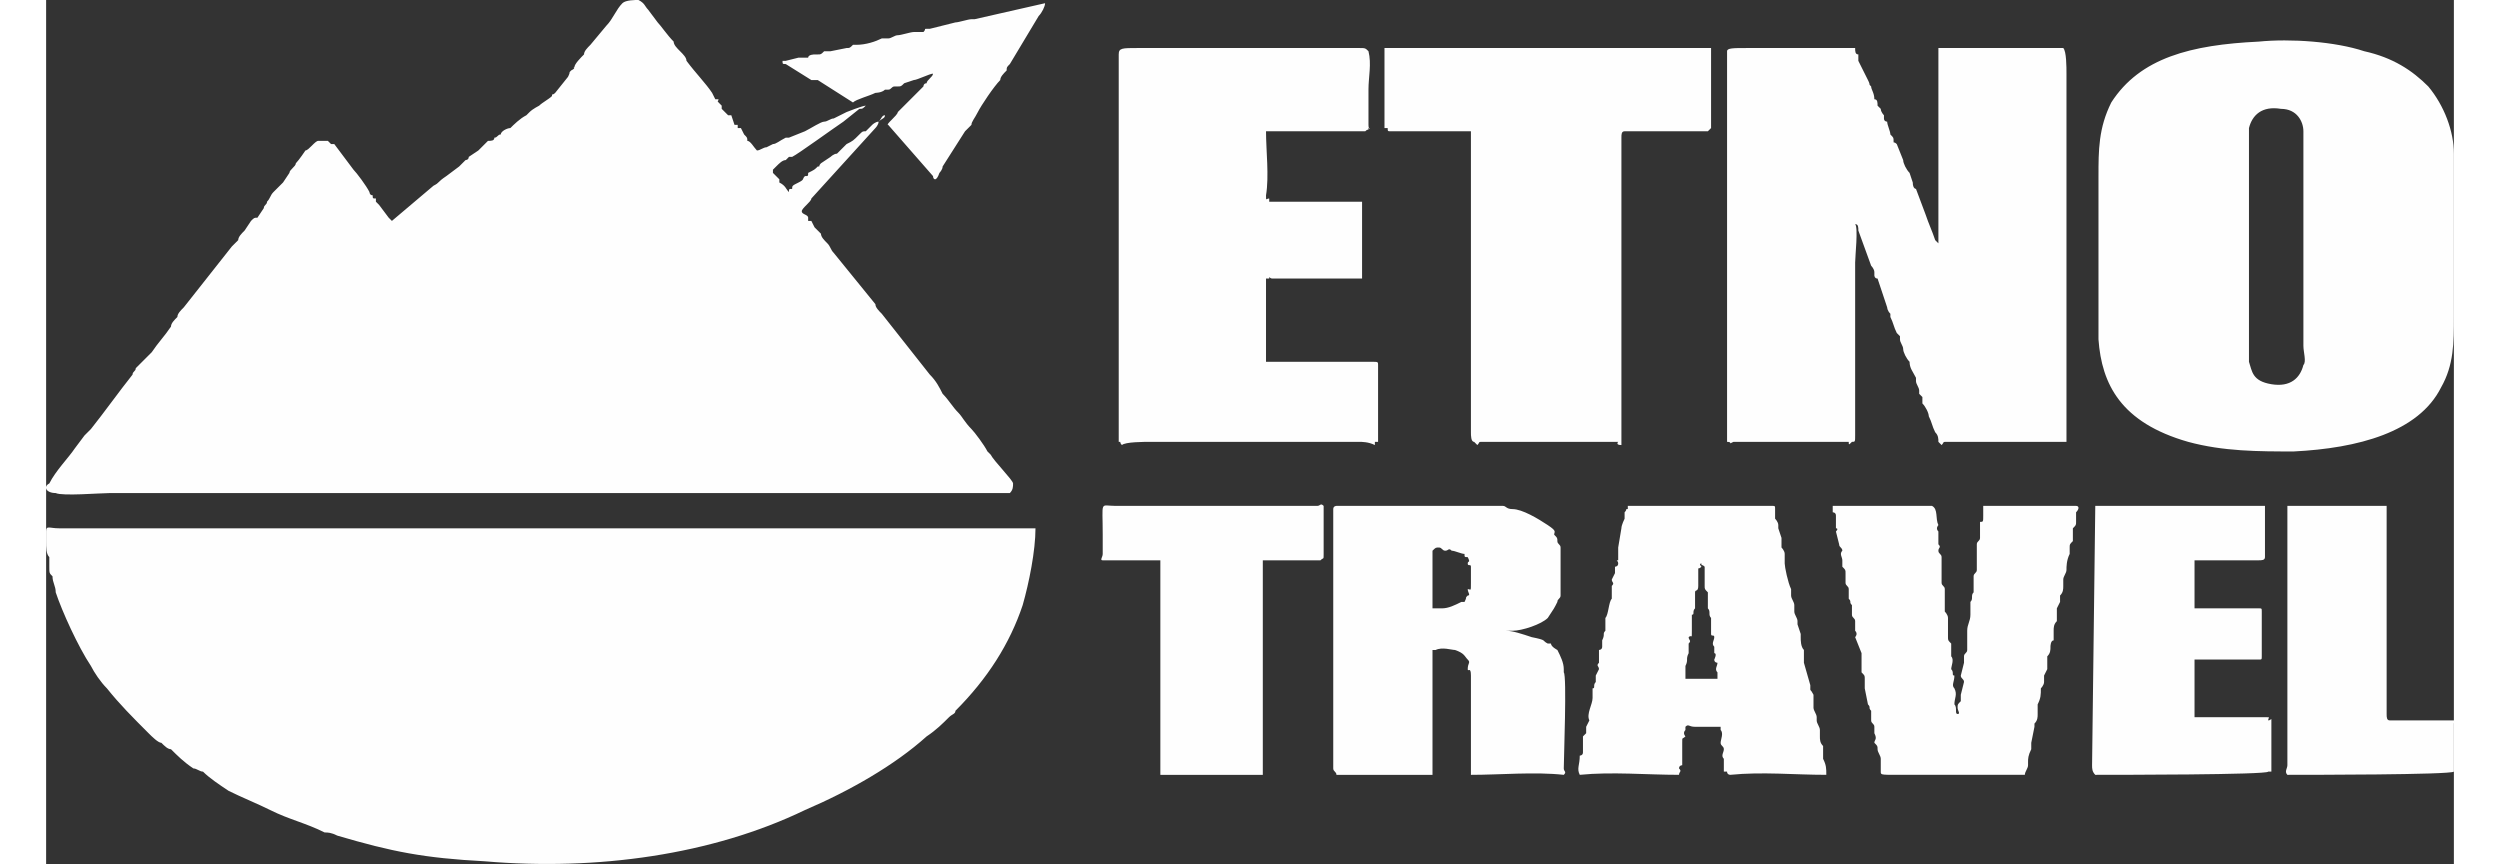
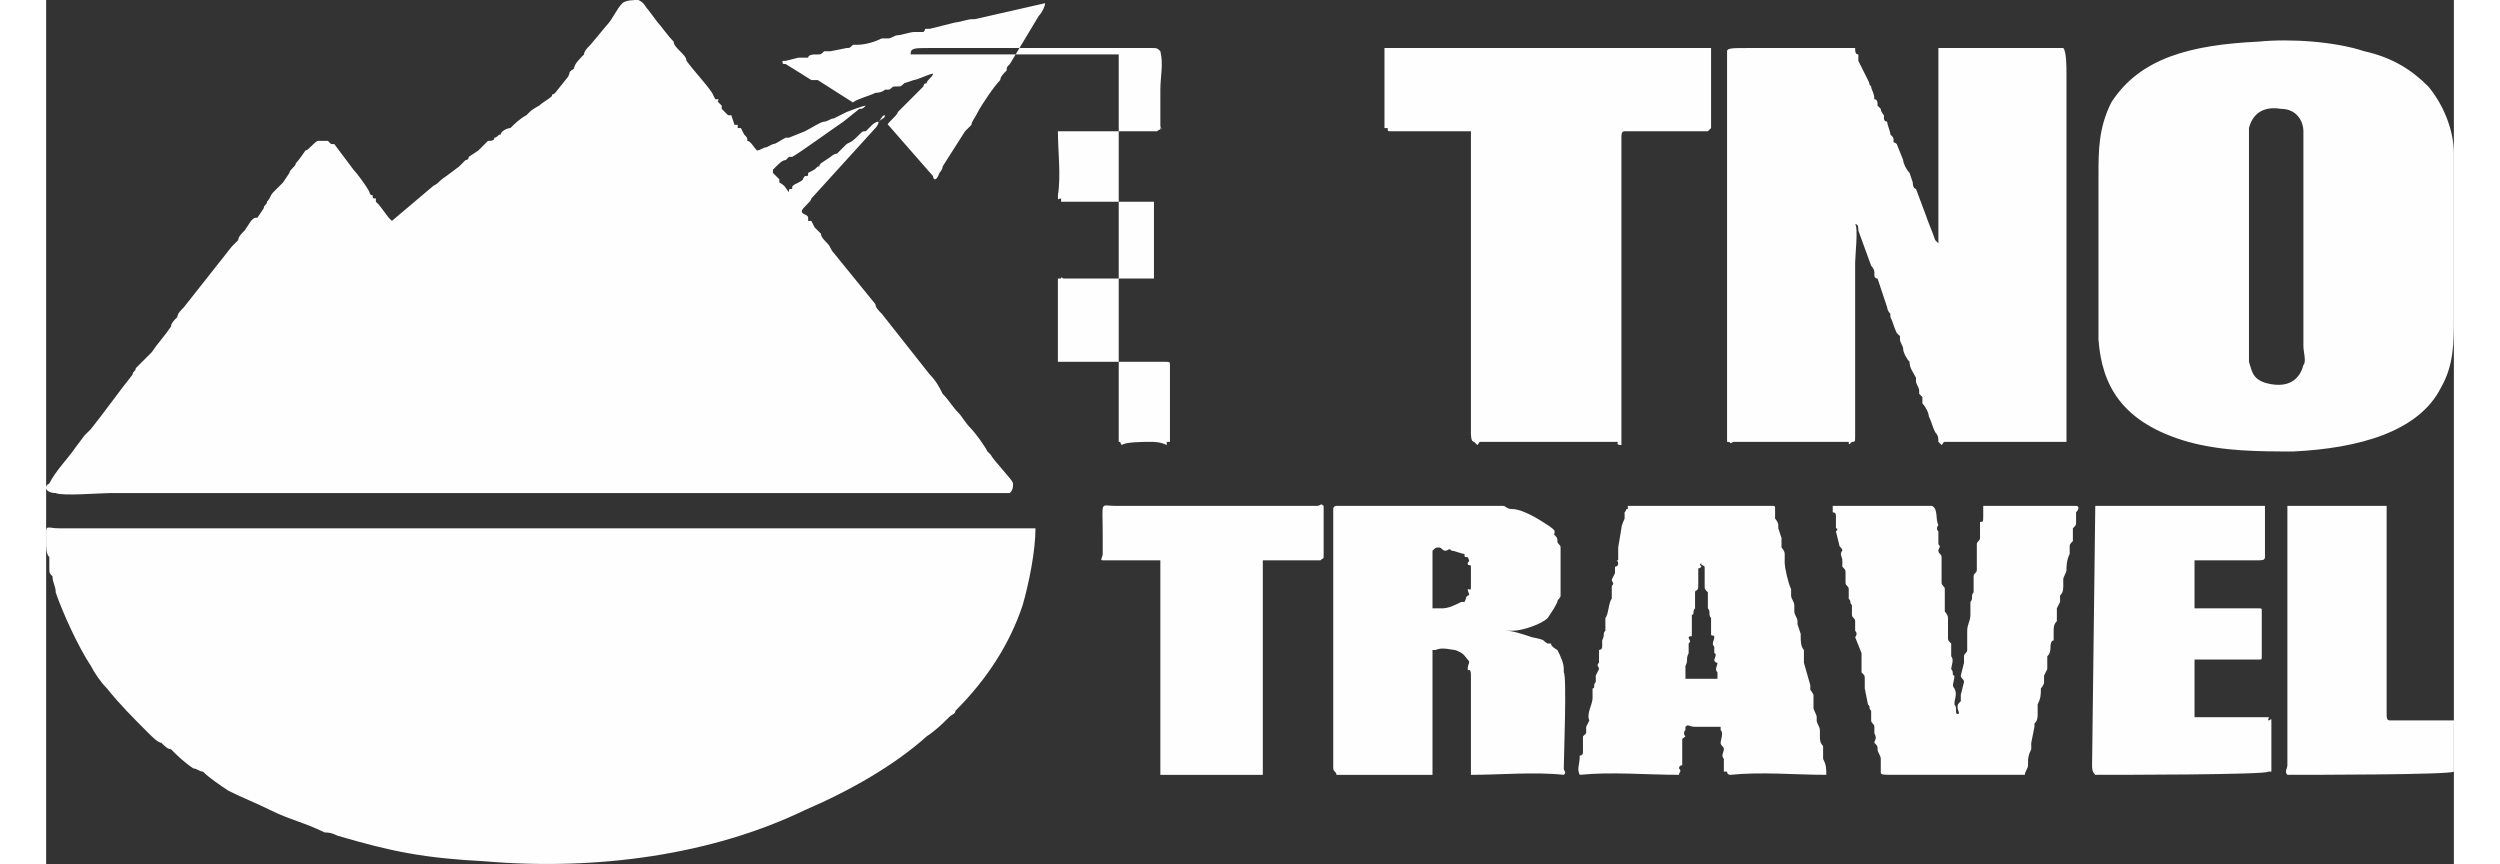
<svg xmlns="http://www.w3.org/2000/svg" xml:space="preserve" width="107" height="37" version="1.1" style="shape-rendering:geometricPrecision; text-rendering:geometricPrecision; image-rendering:optimizeQuality; fill-rule:evenodd; clip-rule:evenodd" viewBox="0 0 752000 270000">
  <rect x="0" y="0" width="752000" height="270000" fill="#333333" stroke="none" />
  <defs>
    <style type="text/css">
   
    .fil0 {fill:#FEFEFE}
   
  </style>
  </defs>
  <g id="Layer_x0020_1">
-     <path class="fil0" d="M276000 117000l-15000 -19000c-1000,-1000 -2000,-2000 -2000,-3000 -4000,-5000 -9000,-11000 -13000,-16000 -1000,-1000 -1000,-2000 -2000,-3000 -1000,-1000 -2000,-2000 -2000,-3000 0,0 -1000,-1000 -1000,-1000l-1000 -1000c0,0 0,0 0,0l-1000 -2000c-1000,0 0,0 -1000,0 0,-1000 0,-1000 0,-1000 0,-1000 -2000,-1000 -2000,-2000 0,-1000 3000,-3000 3000,-4000l20000 -22000c0,0 1000,-1000 1000,-2000 1000,-1000 2000,-1000 2000,-2000 -1000,0 -1000,1000 -2000,2000 -1000,0 -2000,1000 -2000,1000 -1000,1000 0,0 -2000,2000 -1000,0 -1000,0 -2000,1000 -2000,2000 -2000,2000 -4000,3000l-3000 3000c-1000,0 -2000,1000 -2000,1000l-3000 2000c-1000,1000 0,1000 -1000,1000 -1000,1000 -1000,1000 -3000,2000 0,1000 0,1000 -1000,1000 -1000,1000 0,1000 -2000,2000 -2000,1000 -2000,1000 -2000,2000 -1000,0 -1000,0 -1000,1000 -1000,-1000 -1000,-2000 -3000,-3000 0,0 0,0 0,-1000l-2000 -2000c0,0 0,0 0,-1000l1000 -1000c1000,-1000 2000,-2000 3000,-2000 1000,-1000 0,0 1000,-1000l1000 0c2000,-1000 13000,-9000 16000,-11000l5000 -4000c1000,0 1000,0 2000,-1000l0 0c-1000,0 -6000,2000 -6000,2000l-4000 2000c-1000,0 -2000,1000 -3000,1000 -1000,0 -4000,2000 -6000,3000l-5000 2000c0,0 -1000,0 -1000,0 -2000,1000 -3000,2000 -4000,2000l-2000 1000c-1000,0 -2000,1000 -3000,1000l0 0c-1000,-1000 -2000,-3000 -3000,-3000 0,-1000 0,-1000 -1000,-2000l-1000 -2000c0,0 -1000,0 -1000,0 0,0 0,0 0,-1000 0,0 0,0 -1000,0l-1000 -3000c-1000,0 -1000,0 -1000,0 -1000,-1000 0,0 -1000,-1000l-1000 -1000c0,-1000 0,-1000 0,-1000 -2000,-2000 -1000,-1000 -1000,-2000 -1000,0 0,0 -1000,0l-1000 -2000c-2000,-3000 -5000,-6000 -8000,-10000 0,-1000 -1000,-2000 -2000,-3000 -1000,-1000 -2000,-2000 -2000,-3000 -2000,-2000 -4000,-5000 -5000,-6000l-3000 -4000c-1000,-1000 -1000,-2000 -3000,-3000 -1000,0 -4000,0 -5000,1000 -2000,2000 -3000,5000 -5000,7000l-5000 6000c-1000,1000 -2000,2000 -2000,3000 -1000,1000 -3000,3000 -3000,4000 -1000,0 1000,0 -1000,1000 -1000,1000 0,0 -1000,2000l-4000 5000c-1000,1000 -1000,0 -1000,1000 -1000,1000 -3000,2000 -4000,3000 0,0 -2000,1000 -3000,2000 0,0 -1000,1000 -1000,1000 -2000,1000 -4000,3000 -5000,4000 -1000,0 -3000,1000 -3000,2000 -1000,0 -1000,1000 -2000,1000 0,1000 -1000,1000 -2000,1000 -1000,1000 -2000,2000 -3000,3000l-3000 2000c0,1000 -1000,1000 -1000,1000 -1000,1000 -1000,1000 -2000,2000l-4000 3000c-3000,2000 -2000,2000 -4000,3000l-13000 11000c0,0 -1000,-1000 -1000,-1000l-3000 -4000c0,0 -1000,-1000 -1000,-1000 0,0 0,-1000 0,-1000 -1000,0 -1000,0 -1000,-1000 -1000,0 -1000,-1000 -1000,-1000 -1000,-2000 -4000,-6000 -5000,-7000l-6000 -8000c-1000,0 -1000,0 -1000,0 -1000,-1000 -1000,-1000 -1000,-1000 -1000,0 -3000,0 -3000,0 -1000,0 -3000,3000 -4000,3000 0,0 -2000,3000 -3000,4000 0,1000 -2000,2000 -2000,3000 0,0 -2000,3000 -2000,3000 -1000,1000 -2000,2000 -3000,3000 -1000,1000 -1000,2000 -2000,3000 0,1000 -1000,1000 -1000,2000l-2000 3000c-1000,0 -1000,0 -2000,1000l-2000 3000c-1000,1000 -2000,2000 -2000,3000 -1000,1000 -1000,1000 -2000,2000l-15000 19000c-1000,1000 -2000,2000 -2000,3000 -1000,1000 -2000,2000 -2000,3000 -2000,3000 -4000,5000 -6000,8000l-5000 5000c0,1000 -1000,1000 -1000,2000 -4000,5000 -9000,12000 -13000,17000 -1000,1000 -1000,1000 -2000,2000l-3000 4000c-2000,3000 -6000,7000 -8000,11000 -2000,1000 -1000,3000 2000,3000 2000,1000 14000,0 17000,0 45000,0 89000,0 134000,0l15000 0c38000,0 75000,0 113000,0l15000 0c2000,0 3000,0 4000,0 1000,-1000 1000,-2000 1000,-3000 0,-1000 -6000,-7000 -7000,-9000 0,0 0,0 -1000,-1000 -1000,-2000 -4000,-6000 -5000,-7000 -2000,-2000 -3000,-4000 -4000,-5000 -2000,-2000 -3000,-4000 -5000,-6000 -1000,-2000 -2000,-4000 -4000,-6000zm-10000 -90000c0,0 0,0 0,0 1000,0 1000,0 2000,-1000l3000 -1000c1000,0 5000,-2000 6000,-2000 0,1000 -2000,2000 -2000,3000 -1000,0 -1000,1000 -1000,1000l-8000 8000c0,1000 -4000,4000 -3000,4000l14000 16000c0,1000 1000,2000 2000,-1000 0,0 1000,-1000 1000,-2000l7000 -11000c0,0 1000,-1000 2000,-2000 0,-1000 1000,-2000 2000,-4000 1000,-2000 5000,-8000 7000,-10000 0,-1000 1000,-2000 2000,-3000 0,-1000 0,-1000 1000,-2000l9000 -15000c1000,-1000 2000,-3000 2000,-4000l-22000 5000c0,0 0,0 -1000,0 -1000,0 -4000,1000 -5000,1000l-8000 2000c0,0 -1000,0 -1000,0 -1000,0 0,0 -1000,1000 -1000,0 -2000,0 -3000,0 -1000,0 -4000,1000 -5000,1000 -1000,0 -2000,1000 -3000,1000 -2000,0 -1000,0 -2000,0 -2000,1000 -5000,2000 -8000,2000 -1000,0 0,0 -1000,0 -1000,1000 -1000,1000 -2000,1000l-5000 1000c-1000,0 -1000,0 -2000,0 -1000,1000 -1000,1000 -2000,1000 0,0 0,0 -1000,0 0,0 -2000,0 -2000,1000 -1000,0 -2000,0 -3000,0l-4000 1000c0,0 -1000,0 -1000,0l0 0c0,1000 0,1000 1000,1000l8000 5000c1000,0 1000,0 2000,0l11000 7000c1000,-1000 5000,-2000 7000,-3000 0,0 2000,0 3000,-1000 1000,0 0,0 1000,0 1000,0 1000,-1000 2000,-1000 0,0 0,0 1000,0zm69000 -10000l0 33000c0,29000 0,59000 0,88000 1000,0 0,0 1000,1000 1000,-1000 7000,-1000 9000,-1000l65000 0c1000,0 3000,0 5000,1000l0 -1000c1000,0 1000,0 1000,0l0 0 0 -24000c0,-1000 0,0 0,0 0,-1000 0,-1000 -2000,-1000l-31000 0c-1000,0 -1000,0 -1000,0 -1000,0 0,0 -1000,0l0 -26000c1000,0 0,0 1000,0 0,-1000 0,0 1000,0l28000 0 0 -24000 -29000 0c0,0 0,0 0,-1000 -1000,0 -1000,1000 -1000,-1000 1000,-6000 0,-14000 0,-20000l31000 0c1000,-1000 1000,0 1000,-1000 1000,0 0,1000 0,-1000l0 -11000c0,-4000 1000,-8000 0,-12000 -1000,-1000 -1000,-1000 -3000,-1000l-69000 0c-5000,0 -6000,0 -6000,2000zm110000 24000l0 94000c0,1000 0,3000 1000,3000l1000 1000c1000,-1000 0,-1000 2000,-1000l42000 0c0,0 -1000,1000 1000,1000 0,-1000 0,-2000 0,-3000 0,-24000 0,-48000 0,-71000l0 -22000c0,-1000 0,-2000 1000,-2000l26000 0 1000 -1000c0,-7000 0,-16000 0,-24000 0,-1000 0,0 0,-1000l-102000 0 0 25000c0,0 0,0 1000,0 0,1000 0,1000 1000,1000l25000 0zm80000 -15000l0 112000c2000,0 0,1000 2000,0 0,0 0,0 1000,0l14000 0c2000,0 20000,0 21000,0 0,1000 0,1000 1000,0 1000,0 1000,0 1000,-2000l0 -54000c0,-2000 1000,-11000 0,-12000 1000,0 1000,1000 1000,2000l4000 11000c0,0 1000,1000 1000,2000 0,0 0,0 0,1000 0,0 0,1000 1000,1000 1000,3000 2000,6000 3000,9000 0,0 0,1000 1000,2000 0,0 0,0 0,1000 1000,2000 1000,3000 2000,5000 1000,1000 1000,1000 1000,1000 0,1000 0,1000 0,1000 0,1000 1000,2000 1000,3000 0,1000 1000,3000 2000,4000 0,2000 1000,3000 2000,5000 0,1000 0,1000 0,1000 0,1000 1000,2000 1000,3000 0,0 0,0 0,1000 0,0 0,0 1000,1000 0,0 0,1000 0,2000 1000,1000 2000,3000 2000,4000 1000,2000 1000,3000 2000,5000 1000,1000 1000,2000 1000,3000 0,0 0,0 0,0l1000 1000c1000,-1000 0,-1000 2000,-1000l33000 0c0,0 1000,0 2000,0 1000,0 1000,0 1000,0 0,0 0,0 1000,0l0 -115000c0,-2000 0,-7000 -1000,-8000l-39000 0 0 61000c0,0 0,0 0,0l-1000 -1000c-1000,-3000 -2000,-5000 -3000,-8000l-3000 -8000c0,0 -1000,0 -1000,-2000l-1000 -3000c-1000,-1000 -2000,-3000 -2000,-4000l-2000 -5000c-1000,-1000 -1000,0 -1000,-1000 0,-1000 0,-1000 -1000,-2000 0,-1000 -1000,-3000 -1000,-4000 0,0 -1000,0 -1000,-1000 0,0 0,0 0,-1000 0,0 -1000,-1000 -1000,-2000 0,0 -1000,-1000 -1000,-1000 0,-1000 0,-2000 -1000,-2000 0,-2000 -1000,-3000 -1000,-4000 -1000,-1000 0,0 -1000,-2000 -1000,-2000 -2000,-4000 -3000,-6000 0,0 0,-1000 0,-2000 -1000,0 -1000,-1000 -1000,-2000l-34000 0c-4000,0 -6000,0 -6000,1000 0,3000 0,7000 0,10000zm116000 29000c0,13000 0,26000 0,38000 0,4000 0,9000 0,13000 1000,14000 7000,26000 28000,32000 11000,3000 22000,3000 33000,3000 20000,-1000 39000,-6000 46000,-20000 4000,-7000 4000,-14000 4000,-22000 0,-9000 0,-17000 0,-26000 0,-8000 0,-17000 0,-25000 0,-7000 -3000,-15000 -8000,-21000 -5000,-5000 -11000,-9000 -20000,-11000 -9000,-3000 -23000,-4000 -33000,-3000 -21000,1000 -37000,5000 -46000,19000 -4000,8000 -4000,15000 -4000,23000zm47000 58000l0 -49000c0,-5000 0,-20000 0,-24000 1000,-4000 4000,-7000 10000,-6000 5000,0 7000,4000 7000,7000 0,23000 0,45000 0,67000 0,2000 1000,5000 0,6000 -1000,4000 -4000,7000 -10000,6000 -6000,-1000 -6000,-4000 -7000,-7000zm5000 45000l-53000 0 -1000 81000c0,1000 0,2000 1000,3000 6000,0 54000,0 54000,-1000 1000,0 1000,0 1000,0l0 -16000c0,-1000 0,0 -1000,0 0,-1000 1000,-1000 -1000,-1000l-22000 0 0 -18000 20000 0c1000,0 0,0 0,0 1000,0 1000,0 1000,-1000l0 -14000c0,-1000 0,-1000 -1000,-1000 0,0 1000,0 0,0l-20000 0 0 -14000c0,-1000 0,-1000 0,-1000l20000 0c1000,0 2000,0 2000,-1000l0 -16000zm7000 0l0 81000c0,1000 -1000,2000 0,3000 6000,0 51000,0 52000,-1000 0,0 0,0 0,0l0 -15000c0,-1000 1000,-1000 0,-1000 0,0 1000,0 -2000,0l-18000 0c-1000,0 -1000,-1000 -1000,-2000l0 -65000 -31000 0zm-74000 44000c0,0 0,-2000 1000,-2000l0 -3000c0,-1000 0,-2000 1000,-3000 0,0 0,0 0,-1000 0,-1000 0,-1000 0,-1000 0,-1000 0,-1000 0,-2000l1000 -2000c0,-1000 0,-1000 0,-2000 1000,-1000 1000,-2000 1000,-3000 0,-1000 0,-1000 0,-2000 0,-1000 1000,-2000 1000,-3000 0,-1000 0,-3000 1000,-5000 0,0 0,-1000 0,-1000 0,-1000 0,-1000 0,-1000 0,-1000 0,-1000 1000,-2000 0,0 0,-3000 0,-4000 1000,-1000 1000,-1000 1000,-2000 0,-1000 0,-1000 0,-2000 0,0 0,0 0,-1000 1000,-1000 1000,-2000 0,-2000l-29000 0c0,0 0,0 0,0 0,2000 0,2000 0,3000 0,2000 0,2000 -1000,2000 0,1000 0,2000 0,3000 0,1000 0,1000 0,2000 0,1000 -1000,1000 -1000,2000 0,0 0,1000 0,2000 0,1000 0,1000 0,2000 0,1000 0,1000 0,2000 0,0 0,1000 0,2000 0,1000 -1000,1000 -1000,2000 0,0 0,2000 0,2000 0,1000 0,1000 0,2000 0,1000 0,1000 0,1000 -1000,1000 0,2000 -1000,3000 0,1000 0,1000 0,2000 0,1000 0,1000 0,2000 0,2000 -1000,3000 -1000,5000 0,2000 0,3000 0,6000 0,1000 -1000,1000 -1000,2000 0,0 0,1000 0,2000l-1000 4000c0,1000 1000,1000 1000,2000l-1000 4000c0,1000 0,2000 0,2000 -1000,1000 -1000,1000 -1000,2000 0,1000 1000,2000 0,2000 -1000,0 0,-2000 -1000,-3000 0,-2000 1000,-3000 0,-5000 -1000,-1000 0,-2000 0,-4000 -1000,0 0,-1000 -1000,-2000 0,-1000 1000,-3000 0,-4000 0,-1000 0,-3000 0,-4000 -1000,-1000 -1000,-1000 -1000,-2000 0,-1000 0,-1000 0,-2000 0,-1000 0,-2000 0,-2000 0,-1000 0,-1000 0,-2000 0,-1000 -1000,-2000 -1000,-2000 0,-1000 0,-2000 0,-3000 0,-1000 0,-1000 0,-2000 0,0 0,-1000 0,-2000 0,-1000 -1000,-1000 -1000,-2000 0,-1000 0,-1000 0,-2000 0,-1000 0,-2000 0,-4000 0,0 0,-2000 0,-2000 0,-1000 -1000,-1000 -1000,-2000 0,-1000 1000,-1000 0,-2000 0,-1000 0,-3000 0,-4000 -1000,-1000 0,-2000 0,-2000 -1000,-2000 0,-5000 -2000,-6000l-31000 0c0,0 0,1000 0,2000 0,0 1000,0 1000,1000 0,1000 0,2000 0,4000 1000,0 0,1000 0,1000l1000 4000c0,1000 1000,1000 1000,2000 -1000,1000 0,2000 0,3000 0,1000 0,1000 0,2000 1000,1000 1000,1000 1000,2000 0,1000 0,2000 0,3000 0,1000 1000,1000 1000,2000 0,0 0,0 0,1000 0,0 0,0 0,0 0,1000 0,1000 0,2000 1000,1000 0,1000 1000,2000 0,1000 0,2000 0,3000 0,1000 1000,1000 1000,2000 0,1000 0,2000 0,3000 1000,1000 0,2000 0,2000l2000 5000c0,2000 0,3000 0,4000 0,1000 0,1000 0,2000 1000,1000 1000,1000 1000,2000 0,0 0,1000 0,1000 0,1000 0,1000 0,2000l1000 5000c1000,1000 0,1000 1000,2000 0,1000 0,2000 0,3000 0,1000 1000,1000 1000,2000 0,1000 0,1000 0,2000 1000,2000 0,2000 0,3000 1000,1000 1000,1000 1000,2000 0,1000 1000,2000 1000,3000 0,2000 0,2000 0,4000 0,1000 0,1000 5000,1000 13000,0 27000,0 40000,0 0,-1000 1000,-2000 1000,-3000 0,-1000 0,-1000 0,-1000 0,-1000 0,-2000 1000,-4000 0,-1000 0,-1000 0,-2000l1000 -5000c0,-1000 0,0 0,-1000 1000,-1000 1000,-2000 1000,-3000 0,0 0,0 0,-1000 0,-1000 0,-1000 0,-2000 1000,-2000 1000,-3000 1000,-5000 0,0 1000,-1000 1000,-2000 0,-1000 0,-1000 0,-2000l1000 -2000c0,-1000 0,-1000 0,-2000 0,-1000 0,-1000 0,-2000 1000,-1000 1000,-2000 1000,-3000zm-75000 13000c0,-1000 0,-1000 0,-1000l-2000 -7000c0,-1000 0,-1000 0,-1000 0,-1000 0,-1000 0,-2000 0,0 0,0 0,-1000 -1000,-1000 -1000,-3000 -1000,-4000 0,0 0,0 0,-1000l-1000 -3000c0,0 0,0 0,-1000 0,-1000 -1000,-2000 -1000,-3000 0,0 0,0 0,-1000 0,-1000 0,0 0,-1000 0,-1000 -1000,-2000 -1000,-3000 0,0 0,0 0,-1000 0,-1000 0,-1000 0,-1000 -1000,-2000 -2000,-7000 -2000,-8000 0,-1000 0,-1000 0,-1000 0,-1000 0,-1000 0,-2000 0,-1000 -1000,-2000 -1000,-2000 0,-1000 0,-2000 0,-3000l-1000 -3000c0,0 0,0 0,-1000 0,-1000 -1000,-2000 -1000,-2000 0,-1000 0,-1000 0,-2000 0,-1000 0,0 0,-1000 0,-1000 0,-1000 -1000,-1000l-45000 0c0,0 0,0 0,1000 -1000,0 0,0 -1000,1000 0,1000 0,1000 0,2000 0,0 -1000,2000 -1000,3000l-1000 6000c0,0 0,0 0,1000 0,1000 0,2000 0,3000 -1000,0 0,0 0,1000 0,1000 -1000,1000 -1000,1000 0,1000 0,1000 0,2000l-1000 2000c0,1000 1000,1000 0,2000l0 2000c0,1000 0,1000 0,2000 -1000,1000 -1000,5000 -2000,6000 0,1000 0,1000 0,1000l0 3000c-1000,1000 0,1000 -1000,3000 0,0 0,0 0,1000 0,1000 0,1000 0,1000 0,1000 -1000,1000 -1000,1000 0,1000 0,1000 0,2000 0,1000 0,2000 0,2000 -1000,1000 0,1000 0,2000l-1000 2000c0,1000 0,1000 0,2000 -1000,1000 0,2000 -1000,2000 0,1000 0,3000 0,3000 0,2000 -2000,5000 -1000,7000l-1000 2000c0,1000 0,1000 0,2000 0,0 0,0 -1000,1000 0,0 0,1000 0,1000 0,1000 0,2000 0,3000 0,0 0,1000 0,1000 0,1000 -1000,1000 -1000,1000 0,3000 -1000,4000 0,6000 10000,-1000 21000,0 31000,0 0,-1000 1000,-1000 0,-2000 0,-1000 1000,-1000 1000,-1000 0,-1000 0,-2000 0,-3000 0,0 0,-1000 0,-1000 0,-1000 0,-1000 0,-3000 0,-2000 0,-1000 1000,-2000 0,0 -1000,-1000 0,-2000 0,0 0,1000 0,0 0,-1000 0,-1000 0,-1000 1000,-1000 1000,0 3000,0l6000 0c1000,0 1000,0 2000,0 0,0 0,1000 0,1000 1000,1000 0,3000 0,4000 0,1000 1000,1000 1000,2000 0,1000 -1000,2000 0,3000 0,0 0,2000 0,2000 0,1000 0,1000 0,2000 0,0 0,0 1000,0 0,1000 1000,1000 1000,1000 10000,-1000 20000,0 30000,0 0,-2000 0,-3000 -1000,-5000 0,-1000 0,-1000 0,-1000 0,-1000 0,-1000 0,-2000 0,0 0,0 0,-1000 -1000,-1000 -1000,-2000 -1000,-3000 0,0 0,0 0,-1000 0,0 0,-1000 0,-1000 0,-1000 -1000,-2000 -1000,-3000 0,0 0,-1000 0,-1000 0,-1000 -1000,-2000 -1000,-3000 0,-1000 0,-1000 0,-2000 0,-1000 0,-1000 0,-2000 -1000,-2000 -1000,-1000 -1000,-2000zm-30000 -11000c1000,0 0,2000 0,2000 0,1000 1000,1000 1000,1000 0,1000 -1000,2000 0,3000 0,0 0,1000 0,2000l-10000 0 0 -1000c0,0 0,-1000 0,-1000 0,-1000 0,0 0,-1000 0,-1000 0,-1000 0,-1000 1000,-2000 0,-2000 1000,-4000 0,-1000 0,-2000 0,-2000 0,-1000 0,-1000 0,-1000 1000,-1000 0,-1000 0,-2000 1000,-1000 1000,1000 1000,-2000 0,-2000 0,-1000 0,-2000 0,-1000 0,-2000 0,-3000 1000,0 0,-1000 1000,-2000 0,-1000 0,-2000 0,-2000 0,-2000 0,-2000 0,-3000 0,-1000 1000,0 1000,-2000 0,-2000 0,-1000 0,-2000 0,-1000 0,-2000 0,-3000 0,-1000 0,0 1000,-1000 0,0 -1000,-1000 0,-1000 0,-1000 0,0 0,-1000 0,0 0,-1000 0,-1000l0 0c0,0 0,1000 0,2000 0,1000 0,0 1000,1000 0,0 0,1000 0,1000 0,1000 0,1000 0,2000 0,0 0,0 0,1000 0,0 0,0 0,1000 0,0 0,0 0,1000 0,1000 0,1000 1000,2000 0,1000 0,2000 0,3000 0,1000 0,1000 0,2000 1000,1000 0,2000 1000,3000 0,1000 0,1000 0,2000 0,1000 0,-1000 0,2000 0,0 0,1000 0,1000 0,1000 1000,0 1000,1000 0,1000 -1000,2000 0,3000 0,0 0,0 0,1000 0,1000 0,0 0,1000zm-47000 36000c0,-3000 1000,-29000 0,-30000 0,0 0,0 0,-1000 0,-2000 -1000,-4000 -2000,-6000 0,0 -2000,-1000 -2000,-2000 -1000,0 -1000,0 -1000,0 -2000,-1000 0,-1000 -5000,-2000 -3000,-1000 -6000,-2000 -8000,-2000 0,0 -1000,0 0,0 1000,0 1000,0 2000,0 3000,0 9000,-2000 11000,-4000 2000,-3000 2000,-3000 3000,-5000 0,-1000 1000,-1000 1000,-2000 0,0 0,-1000 0,-1000 0,-2000 0,-1000 0,-4000l0 -8000c0,-1000 0,-1000 0,-2000 0,-1000 -1000,-1000 -1000,-2000 0,-1000 0,-1000 -1000,-2000 0,-1000 1000,-1000 -2000,-3000 -3000,-2000 -8000,-5000 -11000,-5000 -2000,0 -2000,-1000 -3000,-1000 -2000,0 -2000,0 -4000,0 -1000,0 -2000,0 -3000,0 -1000,0 -2000,0 -3000,0 -1000,0 -38000,0 -42000,0 0,0 -1000,0 -1000,1000 0,0 0,1000 0,1000l0 79000c0,0 0,1000 0,1000 0,1000 1000,1000 1000,2000l30000 0 0 -39000c1000,0 0,0 1000,0 2000,-1000 5000,0 6000,0 3000,1000 3000,2000 4000,3000 1000,1000 0,1000 0,3000 0,1000 1000,-1000 1000,2000l0 30000c0,0 0,0 0,1000 9000,0 20000,-1000 29000,0 1000,-1000 0,-1000 0,-2000zm-32000 -52000c-2000,1000 -4000,2000 -6000,2000 -1000,0 -2000,0 -3000,0l0 -18000c0,0 0,0 0,0 1000,-1000 1000,-1000 2000,-1000 1000,0 1000,1000 2000,1000 1000,0 1000,-1000 2000,0 1000,0 3000,1000 4000,1000 0,1000 0,1000 1000,1000 1000,2000 0,1000 0,2000 0,1000 1000,0 1000,1000l0 5000c0,3000 0,2000 -1000,2000 0,1000 1000,2000 0,2000 -1000,1000 0,0 -1000,2000 0,0 0,0 -1000,0 0,0 0,0 0,0zm-62000 54000l0 -67000 16000 0c3000,0 2000,0 2000,0 1000,-1000 1000,0 1000,-2000 0,-5000 0,-11000 0,-15000 -1000,-1000 -1000,0 -2000,0 -15000,0 -31000,0 -45000,0l-18000 0c-5000,0 -4000,-2000 -4000,9000l0 6000c0,1000 -1000,2000 0,2000l18000 0 0 67000 32000 0zm-96000 -20000c10000,-10000 17000,-21000 21000,-33000 2000,-7000 4000,-17000 4000,-24000 -9000,0 -17000,0 -26000,0l-62000 0 -10000 0c-19000,0 -37000,0 -56000,0l-1000 0 -30000 0 -4000 0 -1000 0 -10000 0 -1000 0 -4000 0 -20000 0 -1000 0 -3000 0 -1000 0 -6000 0 -1000 0 -8000 0 -1000 0 -16000 0 -8000 0 -3000 0 -1000 0 -4000 0 -10000 0 -1000 0c-6000,0 -11000,0 -16000,0 -3000,0 -4000,-1000 -4000,1000 0,1000 0,2000 0,3000 0,2000 0,4000 1000,5000 0,1000 0,3000 0,3000 0,2000 0,2000 1000,3000 0,2000 1000,3000 1000,5000 2000,6000 7000,17000 11000,23000 1000,2000 3000,5000 5000,7000 4000,5000 8000,9000 13000,14000 1000,1000 3000,3000 4000,3000 1000,1000 2000,2000 3000,2000 2000,2000 4000,4000 7000,6000 1000,0 2000,1000 3000,1000 2000,2000 5000,4000 8000,6000 4000,2000 9000,4000 13000,6000 6000,3000 11000,4000 17000,7000 1000,0 2000,0 4000,1000 17000,5000 27000,7000 46000,8000 35000,3000 71000,-2000 100000,-16000 14000,-6000 28000,-14000 38000,-23000 3000,-2000 5000,-4000 7000,-6000 1000,-1000 2000,-1000 2000,-2000zm-209000 33000c0,0 0,0 0,0z" />
+     <path class="fil0" d="M276000 117000l-15000 -19000c-1000,-1000 -2000,-2000 -2000,-3000 -4000,-5000 -9000,-11000 -13000,-16000 -1000,-1000 -1000,-2000 -2000,-3000 -1000,-1000 -2000,-2000 -2000,-3000 0,0 -1000,-1000 -1000,-1000l-1000 -1000c0,0 0,0 0,0l-1000 -2000c-1000,0 0,0 -1000,0 0,-1000 0,-1000 0,-1000 0,-1000 -2000,-1000 -2000,-2000 0,-1000 3000,-3000 3000,-4000l20000 -22000c0,0 1000,-1000 1000,-2000 1000,-1000 2000,-1000 2000,-2000 -1000,0 -1000,1000 -2000,2000 -1000,0 -2000,1000 -2000,1000 -1000,1000 0,0 -2000,2000 -1000,0 -1000,0 -2000,1000 -2000,2000 -2000,2000 -4000,3000l-3000 3000c-1000,0 -2000,1000 -2000,1000l-3000 2000c-1000,1000 0,1000 -1000,1000 -1000,1000 -1000,1000 -3000,2000 0,1000 0,1000 -1000,1000 -1000,1000 0,1000 -2000,2000 -2000,1000 -2000,1000 -2000,2000 -1000,0 -1000,0 -1000,1000 -1000,-1000 -1000,-2000 -3000,-3000 0,0 0,0 0,-1000l-2000 -2000c0,0 0,0 0,-1000l1000 -1000c1000,-1000 2000,-2000 3000,-2000 1000,-1000 0,0 1000,-1000l1000 0c2000,-1000 13000,-9000 16000,-11000l5000 -4000c1000,0 1000,0 2000,-1000l0 0c-1000,0 -6000,2000 -6000,2000l-4000 2000c-1000,0 -2000,1000 -3000,1000 -1000,0 -4000,2000 -6000,3000l-5000 2000c0,0 -1000,0 -1000,0 -2000,1000 -3000,2000 -4000,2000l-2000 1000c-1000,0 -2000,1000 -3000,1000l0 0c-1000,-1000 -2000,-3000 -3000,-3000 0,-1000 0,-1000 -1000,-2000l-1000 -2000c0,0 -1000,0 -1000,0 0,0 0,0 0,-1000 0,0 0,0 -1000,0l-1000 -3000c-1000,0 -1000,0 -1000,0 -1000,-1000 0,0 -1000,-1000l-1000 -1000c0,-1000 0,-1000 0,-1000 -2000,-2000 -1000,-1000 -1000,-2000 -1000,0 0,0 -1000,0l-1000 -2000c-2000,-3000 -5000,-6000 -8000,-10000 0,-1000 -1000,-2000 -2000,-3000 -1000,-1000 -2000,-2000 -2000,-3000 -2000,-2000 -4000,-5000 -5000,-6000l-3000 -4000c-1000,-1000 -1000,-2000 -3000,-3000 -1000,0 -4000,0 -5000,1000 -2000,2000 -3000,5000 -5000,7000l-5000 6000c-1000,1000 -2000,2000 -2000,3000 -1000,1000 -3000,3000 -3000,4000 -1000,0 1000,0 -1000,1000 -1000,1000 0,0 -1000,2000l-4000 5000c-1000,1000 -1000,0 -1000,1000 -1000,1000 -3000,2000 -4000,3000 0,0 -2000,1000 -3000,2000 0,0 -1000,1000 -1000,1000 -2000,1000 -4000,3000 -5000,4000 -1000,0 -3000,1000 -3000,2000 -1000,0 -1000,1000 -2000,1000 0,1000 -1000,1000 -2000,1000 -1000,1000 -2000,2000 -3000,3000l-3000 2000c0,1000 -1000,1000 -1000,1000 -1000,1000 -1000,1000 -2000,2000l-4000 3000c-3000,2000 -2000,2000 -4000,3000l-13000 11000c0,0 -1000,-1000 -1000,-1000l-3000 -4000c0,0 -1000,-1000 -1000,-1000 0,0 0,-1000 0,-1000 -1000,0 -1000,0 -1000,-1000 -1000,0 -1000,-1000 -1000,-1000 -1000,-2000 -4000,-6000 -5000,-7000l-6000 -8000c-1000,0 -1000,0 -1000,0 -1000,-1000 -1000,-1000 -1000,-1000 -1000,0 -3000,0 -3000,0 -1000,0 -3000,3000 -4000,3000 0,0 -2000,3000 -3000,4000 0,1000 -2000,2000 -2000,3000 0,0 -2000,3000 -2000,3000 -1000,1000 -2000,2000 -3000,3000 -1000,1000 -1000,2000 -2000,3000 0,1000 -1000,1000 -1000,2000l-2000 3000c-1000,0 -1000,0 -2000,1000l-2000 3000c-1000,1000 -2000,2000 -2000,3000 -1000,1000 -1000,1000 -2000,2000l-15000 19000c-1000,1000 -2000,2000 -2000,3000 -1000,1000 -2000,2000 -2000,3000 -2000,3000 -4000,5000 -6000,8000l-5000 5000c0,1000 -1000,1000 -1000,2000 -4000,5000 -9000,12000 -13000,17000 -1000,1000 -1000,1000 -2000,2000l-3000 4000c-2000,3000 -6000,7000 -8000,11000 -2000,1000 -1000,3000 2000,3000 2000,1000 14000,0 17000,0 45000,0 89000,0 134000,0l15000 0c38000,0 75000,0 113000,0l15000 0c2000,0 3000,0 4000,0 1000,-1000 1000,-2000 1000,-3000 0,-1000 -6000,-7000 -7000,-9000 0,0 0,0 -1000,-1000 -1000,-2000 -4000,-6000 -5000,-7000 -2000,-2000 -3000,-4000 -4000,-5000 -2000,-2000 -3000,-4000 -5000,-6000 -1000,-2000 -2000,-4000 -4000,-6000zm-10000 -90000c0,0 0,0 0,0 1000,0 1000,0 2000,-1000l3000 -1000c1000,0 5000,-2000 6000,-2000 0,1000 -2000,2000 -2000,3000 -1000,0 -1000,1000 -1000,1000l-8000 8000c0,1000 -4000,4000 -3000,4000l14000 16000c0,1000 1000,2000 2000,-1000 0,0 1000,-1000 1000,-2000l7000 -11000c0,0 1000,-1000 2000,-2000 0,-1000 1000,-2000 2000,-4000 1000,-2000 5000,-8000 7000,-10000 0,-1000 1000,-2000 2000,-3000 0,-1000 0,-1000 1000,-2000l9000 -15000c1000,-1000 2000,-3000 2000,-4000l-22000 5000c0,0 0,0 -1000,0 -1000,0 -4000,1000 -5000,1000l-8000 2000c0,0 -1000,0 -1000,0 -1000,0 0,0 -1000,1000 -1000,0 -2000,0 -3000,0 -1000,0 -4000,1000 -5000,1000 -1000,0 -2000,1000 -3000,1000 -2000,0 -1000,0 -2000,0 -2000,1000 -5000,2000 -8000,2000 -1000,0 0,0 -1000,0 -1000,1000 -1000,1000 -2000,1000l-5000 1000c-1000,0 -1000,0 -2000,0 -1000,1000 -1000,1000 -2000,1000 0,0 0,0 -1000,0 0,0 -2000,0 -2000,1000 -1000,0 -2000,0 -3000,0l-4000 1000c0,0 -1000,0 -1000,0l0 0c0,1000 0,1000 1000,1000l8000 5000c1000,0 1000,0 2000,0l11000 7000c1000,-1000 5000,-2000 7000,-3000 0,0 2000,0 3000,-1000 1000,0 0,0 1000,0 1000,0 1000,-1000 2000,-1000 0,0 0,0 1000,0zm69000 -10000l0 33000c0,29000 0,59000 0,88000 1000,0 0,0 1000,1000 1000,-1000 7000,-1000 9000,-1000c1000,0 3000,0 5000,1000l0 -1000c1000,0 1000,0 1000,0l0 0 0 -24000c0,-1000 0,0 0,0 0,-1000 0,-1000 -2000,-1000l-31000 0c-1000,0 -1000,0 -1000,0 -1000,0 0,0 -1000,0l0 -26000c1000,0 0,0 1000,0 0,-1000 0,0 1000,0l28000 0 0 -24000 -29000 0c0,0 0,0 0,-1000 -1000,0 -1000,1000 -1000,-1000 1000,-6000 0,-14000 0,-20000l31000 0c1000,-1000 1000,0 1000,-1000 1000,0 0,1000 0,-1000l0 -11000c0,-4000 1000,-8000 0,-12000 -1000,-1000 -1000,-1000 -3000,-1000l-69000 0c-5000,0 -6000,0 -6000,2000zm110000 24000l0 94000c0,1000 0,3000 1000,3000l1000 1000c1000,-1000 0,-1000 2000,-1000l42000 0c0,0 -1000,1000 1000,1000 0,-1000 0,-2000 0,-3000 0,-24000 0,-48000 0,-71000l0 -22000c0,-1000 0,-2000 1000,-2000l26000 0 1000 -1000c0,-7000 0,-16000 0,-24000 0,-1000 0,0 0,-1000l-102000 0 0 25000c0,0 0,0 1000,0 0,1000 0,1000 1000,1000l25000 0zm80000 -15000l0 112000c2000,0 0,1000 2000,0 0,0 0,0 1000,0l14000 0c2000,0 20000,0 21000,0 0,1000 0,1000 1000,0 1000,0 1000,0 1000,-2000l0 -54000c0,-2000 1000,-11000 0,-12000 1000,0 1000,1000 1000,2000l4000 11000c0,0 1000,1000 1000,2000 0,0 0,0 0,1000 0,0 0,1000 1000,1000 1000,3000 2000,6000 3000,9000 0,0 0,1000 1000,2000 0,0 0,0 0,1000 1000,2000 1000,3000 2000,5000 1000,1000 1000,1000 1000,1000 0,1000 0,1000 0,1000 0,1000 1000,2000 1000,3000 0,1000 1000,3000 2000,4000 0,2000 1000,3000 2000,5000 0,1000 0,1000 0,1000 0,1000 1000,2000 1000,3000 0,0 0,0 0,1000 0,0 0,0 1000,1000 0,0 0,1000 0,2000 1000,1000 2000,3000 2000,4000 1000,2000 1000,3000 2000,5000 1000,1000 1000,2000 1000,3000 0,0 0,0 0,0l1000 1000c1000,-1000 0,-1000 2000,-1000l33000 0c0,0 1000,0 2000,0 1000,0 1000,0 1000,0 0,0 0,0 1000,0l0 -115000c0,-2000 0,-7000 -1000,-8000l-39000 0 0 61000c0,0 0,0 0,0l-1000 -1000c-1000,-3000 -2000,-5000 -3000,-8000l-3000 -8000c0,0 -1000,0 -1000,-2000l-1000 -3000c-1000,-1000 -2000,-3000 -2000,-4000l-2000 -5000c-1000,-1000 -1000,0 -1000,-1000 0,-1000 0,-1000 -1000,-2000 0,-1000 -1000,-3000 -1000,-4000 0,0 -1000,0 -1000,-1000 0,0 0,0 0,-1000 0,0 -1000,-1000 -1000,-2000 0,0 -1000,-1000 -1000,-1000 0,-1000 0,-2000 -1000,-2000 0,-2000 -1000,-3000 -1000,-4000 -1000,-1000 0,0 -1000,-2000 -1000,-2000 -2000,-4000 -3000,-6000 0,0 0,-1000 0,-2000 -1000,0 -1000,-1000 -1000,-2000l-34000 0c-4000,0 -6000,0 -6000,1000 0,3000 0,7000 0,10000zm116000 29000c0,13000 0,26000 0,38000 0,4000 0,9000 0,13000 1000,14000 7000,26000 28000,32000 11000,3000 22000,3000 33000,3000 20000,-1000 39000,-6000 46000,-20000 4000,-7000 4000,-14000 4000,-22000 0,-9000 0,-17000 0,-26000 0,-8000 0,-17000 0,-25000 0,-7000 -3000,-15000 -8000,-21000 -5000,-5000 -11000,-9000 -20000,-11000 -9000,-3000 -23000,-4000 -33000,-3000 -21000,1000 -37000,5000 -46000,19000 -4000,8000 -4000,15000 -4000,23000zm47000 58000l0 -49000c0,-5000 0,-20000 0,-24000 1000,-4000 4000,-7000 10000,-6000 5000,0 7000,4000 7000,7000 0,23000 0,45000 0,67000 0,2000 1000,5000 0,6000 -1000,4000 -4000,7000 -10000,6000 -6000,-1000 -6000,-4000 -7000,-7000zm5000 45000l-53000 0 -1000 81000c0,1000 0,2000 1000,3000 6000,0 54000,0 54000,-1000 1000,0 1000,0 1000,0l0 -16000c0,-1000 0,0 -1000,0 0,-1000 1000,-1000 -1000,-1000l-22000 0 0 -18000 20000 0c1000,0 0,0 0,0 1000,0 1000,0 1000,-1000l0 -14000c0,-1000 0,-1000 -1000,-1000 0,0 1000,0 0,0l-20000 0 0 -14000c0,-1000 0,-1000 0,-1000l20000 0c1000,0 2000,0 2000,-1000l0 -16000zm7000 0l0 81000c0,1000 -1000,2000 0,3000 6000,0 51000,0 52000,-1000 0,0 0,0 0,0l0 -15000c0,-1000 1000,-1000 0,-1000 0,0 1000,0 -2000,0l-18000 0c-1000,0 -1000,-1000 -1000,-2000l0 -65000 -31000 0zm-74000 44000c0,0 0,-2000 1000,-2000l0 -3000c0,-1000 0,-2000 1000,-3000 0,0 0,0 0,-1000 0,-1000 0,-1000 0,-1000 0,-1000 0,-1000 0,-2000l1000 -2000c0,-1000 0,-1000 0,-2000 1000,-1000 1000,-2000 1000,-3000 0,-1000 0,-1000 0,-2000 0,-1000 1000,-2000 1000,-3000 0,-1000 0,-3000 1000,-5000 0,0 0,-1000 0,-1000 0,-1000 0,-1000 0,-1000 0,-1000 0,-1000 1000,-2000 0,0 0,-3000 0,-4000 1000,-1000 1000,-1000 1000,-2000 0,-1000 0,-1000 0,-2000 0,0 0,0 0,-1000 1000,-1000 1000,-2000 0,-2000l-29000 0c0,0 0,0 0,0 0,2000 0,2000 0,3000 0,2000 0,2000 -1000,2000 0,1000 0,2000 0,3000 0,1000 0,1000 0,2000 0,1000 -1000,1000 -1000,2000 0,0 0,1000 0,2000 0,1000 0,1000 0,2000 0,1000 0,1000 0,2000 0,0 0,1000 0,2000 0,1000 -1000,1000 -1000,2000 0,0 0,2000 0,2000 0,1000 0,1000 0,2000 0,1000 0,1000 0,1000 -1000,1000 0,2000 -1000,3000 0,1000 0,1000 0,2000 0,1000 0,1000 0,2000 0,2000 -1000,3000 -1000,5000 0,2000 0,3000 0,6000 0,1000 -1000,1000 -1000,2000 0,0 0,1000 0,2000l-1000 4000c0,1000 1000,1000 1000,2000l-1000 4000c0,1000 0,2000 0,2000 -1000,1000 -1000,1000 -1000,2000 0,1000 1000,2000 0,2000 -1000,0 0,-2000 -1000,-3000 0,-2000 1000,-3000 0,-5000 -1000,-1000 0,-2000 0,-4000 -1000,0 0,-1000 -1000,-2000 0,-1000 1000,-3000 0,-4000 0,-1000 0,-3000 0,-4000 -1000,-1000 -1000,-1000 -1000,-2000 0,-1000 0,-1000 0,-2000 0,-1000 0,-2000 0,-2000 0,-1000 0,-1000 0,-2000 0,-1000 -1000,-2000 -1000,-2000 0,-1000 0,-2000 0,-3000 0,-1000 0,-1000 0,-2000 0,0 0,-1000 0,-2000 0,-1000 -1000,-1000 -1000,-2000 0,-1000 0,-1000 0,-2000 0,-1000 0,-2000 0,-4000 0,0 0,-2000 0,-2000 0,-1000 -1000,-1000 -1000,-2000 0,-1000 1000,-1000 0,-2000 0,-1000 0,-3000 0,-4000 -1000,-1000 0,-2000 0,-2000 -1000,-2000 0,-5000 -2000,-6000l-31000 0c0,0 0,1000 0,2000 0,0 1000,0 1000,1000 0,1000 0,2000 0,4000 1000,0 0,1000 0,1000l1000 4000c0,1000 1000,1000 1000,2000 -1000,1000 0,2000 0,3000 0,1000 0,1000 0,2000 1000,1000 1000,1000 1000,2000 0,1000 0,2000 0,3000 0,1000 1000,1000 1000,2000 0,0 0,0 0,1000 0,0 0,0 0,0 0,1000 0,1000 0,2000 1000,1000 0,1000 1000,2000 0,1000 0,2000 0,3000 0,1000 1000,1000 1000,2000 0,1000 0,2000 0,3000 1000,1000 0,2000 0,2000l2000 5000c0,2000 0,3000 0,4000 0,1000 0,1000 0,2000 1000,1000 1000,1000 1000,2000 0,0 0,1000 0,1000 0,1000 0,1000 0,2000l1000 5000c1000,1000 0,1000 1000,2000 0,1000 0,2000 0,3000 0,1000 1000,1000 1000,2000 0,1000 0,1000 0,2000 1000,2000 0,2000 0,3000 1000,1000 1000,1000 1000,2000 0,1000 1000,2000 1000,3000 0,2000 0,2000 0,4000 0,1000 0,1000 5000,1000 13000,0 27000,0 40000,0 0,-1000 1000,-2000 1000,-3000 0,-1000 0,-1000 0,-1000 0,-1000 0,-2000 1000,-4000 0,-1000 0,-1000 0,-2000l1000 -5000c0,-1000 0,0 0,-1000 1000,-1000 1000,-2000 1000,-3000 0,0 0,0 0,-1000 0,-1000 0,-1000 0,-2000 1000,-2000 1000,-3000 1000,-5000 0,0 1000,-1000 1000,-2000 0,-1000 0,-1000 0,-2000l1000 -2000c0,-1000 0,-1000 0,-2000 0,-1000 0,-1000 0,-2000 1000,-1000 1000,-2000 1000,-3000zm-75000 13000c0,-1000 0,-1000 0,-1000l-2000 -7000c0,-1000 0,-1000 0,-1000 0,-1000 0,-1000 0,-2000 0,0 0,0 0,-1000 -1000,-1000 -1000,-3000 -1000,-4000 0,0 0,0 0,-1000l-1000 -3000c0,0 0,0 0,-1000 0,-1000 -1000,-2000 -1000,-3000 0,0 0,0 0,-1000 0,-1000 0,0 0,-1000 0,-1000 -1000,-2000 -1000,-3000 0,0 0,0 0,-1000 0,-1000 0,-1000 0,-1000 -1000,-2000 -2000,-7000 -2000,-8000 0,-1000 0,-1000 0,-1000 0,-1000 0,-1000 0,-2000 0,-1000 -1000,-2000 -1000,-2000 0,-1000 0,-2000 0,-3000l-1000 -3000c0,0 0,0 0,-1000 0,-1000 -1000,-2000 -1000,-2000 0,-1000 0,-1000 0,-2000 0,-1000 0,0 0,-1000 0,-1000 0,-1000 -1000,-1000l-45000 0c0,0 0,0 0,1000 -1000,0 0,0 -1000,1000 0,1000 0,1000 0,2000 0,0 -1000,2000 -1000,3000l-1000 6000c0,0 0,0 0,1000 0,1000 0,2000 0,3000 -1000,0 0,0 0,1000 0,1000 -1000,1000 -1000,1000 0,1000 0,1000 0,2000l-1000 2000c0,1000 1000,1000 0,2000l0 2000c0,1000 0,1000 0,2000 -1000,1000 -1000,5000 -2000,6000 0,1000 0,1000 0,1000l0 3000c-1000,1000 0,1000 -1000,3000 0,0 0,0 0,1000 0,1000 0,1000 0,1000 0,1000 -1000,1000 -1000,1000 0,1000 0,1000 0,2000 0,1000 0,2000 0,2000 -1000,1000 0,1000 0,2000l-1000 2000c0,1000 0,1000 0,2000 -1000,1000 0,2000 -1000,2000 0,1000 0,3000 0,3000 0,2000 -2000,5000 -1000,7000l-1000 2000c0,1000 0,1000 0,2000 0,0 0,0 -1000,1000 0,0 0,1000 0,1000 0,1000 0,2000 0,3000 0,0 0,1000 0,1000 0,1000 -1000,1000 -1000,1000 0,3000 -1000,4000 0,6000 10000,-1000 21000,0 31000,0 0,-1000 1000,-1000 0,-2000 0,-1000 1000,-1000 1000,-1000 0,-1000 0,-2000 0,-3000 0,0 0,-1000 0,-1000 0,-1000 0,-1000 0,-3000 0,-2000 0,-1000 1000,-2000 0,0 -1000,-1000 0,-2000 0,0 0,1000 0,0 0,-1000 0,-1000 0,-1000 1000,-1000 1000,0 3000,0l6000 0c1000,0 1000,0 2000,0 0,0 0,1000 0,1000 1000,1000 0,3000 0,4000 0,1000 1000,1000 1000,2000 0,1000 -1000,2000 0,3000 0,0 0,2000 0,2000 0,1000 0,1000 0,2000 0,0 0,0 1000,0 0,1000 1000,1000 1000,1000 10000,-1000 20000,0 30000,0 0,-2000 0,-3000 -1000,-5000 0,-1000 0,-1000 0,-1000 0,-1000 0,-1000 0,-2000 0,0 0,0 0,-1000 -1000,-1000 -1000,-2000 -1000,-3000 0,0 0,0 0,-1000 0,0 0,-1000 0,-1000 0,-1000 -1000,-2000 -1000,-3000 0,0 0,-1000 0,-1000 0,-1000 -1000,-2000 -1000,-3000 0,-1000 0,-1000 0,-2000 0,-1000 0,-1000 0,-2000 -1000,-2000 -1000,-1000 -1000,-2000zm-30000 -11000c1000,0 0,2000 0,2000 0,1000 1000,1000 1000,1000 0,1000 -1000,2000 0,3000 0,0 0,1000 0,2000l-10000 0 0 -1000c0,0 0,-1000 0,-1000 0,-1000 0,0 0,-1000 0,-1000 0,-1000 0,-1000 1000,-2000 0,-2000 1000,-4000 0,-1000 0,-2000 0,-2000 0,-1000 0,-1000 0,-1000 1000,-1000 0,-1000 0,-2000 1000,-1000 1000,1000 1000,-2000 0,-2000 0,-1000 0,-2000 0,-1000 0,-2000 0,-3000 1000,0 0,-1000 1000,-2000 0,-1000 0,-2000 0,-2000 0,-2000 0,-2000 0,-3000 0,-1000 1000,0 1000,-2000 0,-2000 0,-1000 0,-2000 0,-1000 0,-2000 0,-3000 0,-1000 0,0 1000,-1000 0,0 -1000,-1000 0,-1000 0,-1000 0,0 0,-1000 0,0 0,-1000 0,-1000l0 0c0,0 0,1000 0,2000 0,1000 0,0 1000,1000 0,0 0,1000 0,1000 0,1000 0,1000 0,2000 0,0 0,0 0,1000 0,0 0,0 0,1000 0,0 0,0 0,1000 0,1000 0,1000 1000,2000 0,1000 0,2000 0,3000 0,1000 0,1000 0,2000 1000,1000 0,2000 1000,3000 0,1000 0,1000 0,2000 0,1000 0,-1000 0,2000 0,0 0,1000 0,1000 0,1000 1000,0 1000,1000 0,1000 -1000,2000 0,3000 0,0 0,0 0,1000 0,1000 0,0 0,1000zm-47000 36000c0,-3000 1000,-29000 0,-30000 0,0 0,0 0,-1000 0,-2000 -1000,-4000 -2000,-6000 0,0 -2000,-1000 -2000,-2000 -1000,0 -1000,0 -1000,0 -2000,-1000 0,-1000 -5000,-2000 -3000,-1000 -6000,-2000 -8000,-2000 0,0 -1000,0 0,0 1000,0 1000,0 2000,0 3000,0 9000,-2000 11000,-4000 2000,-3000 2000,-3000 3000,-5000 0,-1000 1000,-1000 1000,-2000 0,0 0,-1000 0,-1000 0,-2000 0,-1000 0,-4000l0 -8000c0,-1000 0,-1000 0,-2000 0,-1000 -1000,-1000 -1000,-2000 0,-1000 0,-1000 -1000,-2000 0,-1000 1000,-1000 -2000,-3000 -3000,-2000 -8000,-5000 -11000,-5000 -2000,0 -2000,-1000 -3000,-1000 -2000,0 -2000,0 -4000,0 -1000,0 -2000,0 -3000,0 -1000,0 -2000,0 -3000,0 -1000,0 -38000,0 -42000,0 0,0 -1000,0 -1000,1000 0,0 0,1000 0,1000l0 79000c0,0 0,1000 0,1000 0,1000 1000,1000 1000,2000l30000 0 0 -39000c1000,0 0,0 1000,0 2000,-1000 5000,0 6000,0 3000,1000 3000,2000 4000,3000 1000,1000 0,1000 0,3000 0,1000 1000,-1000 1000,2000l0 30000c0,0 0,0 0,1000 9000,0 20000,-1000 29000,0 1000,-1000 0,-1000 0,-2000zm-32000 -52000c-2000,1000 -4000,2000 -6000,2000 -1000,0 -2000,0 -3000,0l0 -18000c0,0 0,0 0,0 1000,-1000 1000,-1000 2000,-1000 1000,0 1000,1000 2000,1000 1000,0 1000,-1000 2000,0 1000,0 3000,1000 4000,1000 0,1000 0,1000 1000,1000 1000,2000 0,1000 0,2000 0,1000 1000,0 1000,1000l0 5000c0,3000 0,2000 -1000,2000 0,1000 1000,2000 0,2000 -1000,1000 0,0 -1000,2000 0,0 0,0 -1000,0 0,0 0,0 0,0zm-62000 54000l0 -67000 16000 0c3000,0 2000,0 2000,0 1000,-1000 1000,0 1000,-2000 0,-5000 0,-11000 0,-15000 -1000,-1000 -1000,0 -2000,0 -15000,0 -31000,0 -45000,0l-18000 0c-5000,0 -4000,-2000 -4000,9000l0 6000c0,1000 -1000,2000 0,2000l18000 0 0 67000 32000 0zm-96000 -20000c10000,-10000 17000,-21000 21000,-33000 2000,-7000 4000,-17000 4000,-24000 -9000,0 -17000,0 -26000,0l-62000 0 -10000 0c-19000,0 -37000,0 -56000,0l-1000 0 -30000 0 -4000 0 -1000 0 -10000 0 -1000 0 -4000 0 -20000 0 -1000 0 -3000 0 -1000 0 -6000 0 -1000 0 -8000 0 -1000 0 -16000 0 -8000 0 -3000 0 -1000 0 -4000 0 -10000 0 -1000 0c-6000,0 -11000,0 -16000,0 -3000,0 -4000,-1000 -4000,1000 0,1000 0,2000 0,3000 0,2000 0,4000 1000,5000 0,1000 0,3000 0,3000 0,2000 0,2000 1000,3000 0,2000 1000,3000 1000,5000 2000,6000 7000,17000 11000,23000 1000,2000 3000,5000 5000,7000 4000,5000 8000,9000 13000,14000 1000,1000 3000,3000 4000,3000 1000,1000 2000,2000 3000,2000 2000,2000 4000,4000 7000,6000 1000,0 2000,1000 3000,1000 2000,2000 5000,4000 8000,6000 4000,2000 9000,4000 13000,6000 6000,3000 11000,4000 17000,7000 1000,0 2000,0 4000,1000 17000,5000 27000,7000 46000,8000 35000,3000 71000,-2000 100000,-16000 14000,-6000 28000,-14000 38000,-23000 3000,-2000 5000,-4000 7000,-6000 1000,-1000 2000,-1000 2000,-2000zm-209000 33000c0,0 0,0 0,0z" />
  </g>
</svg>